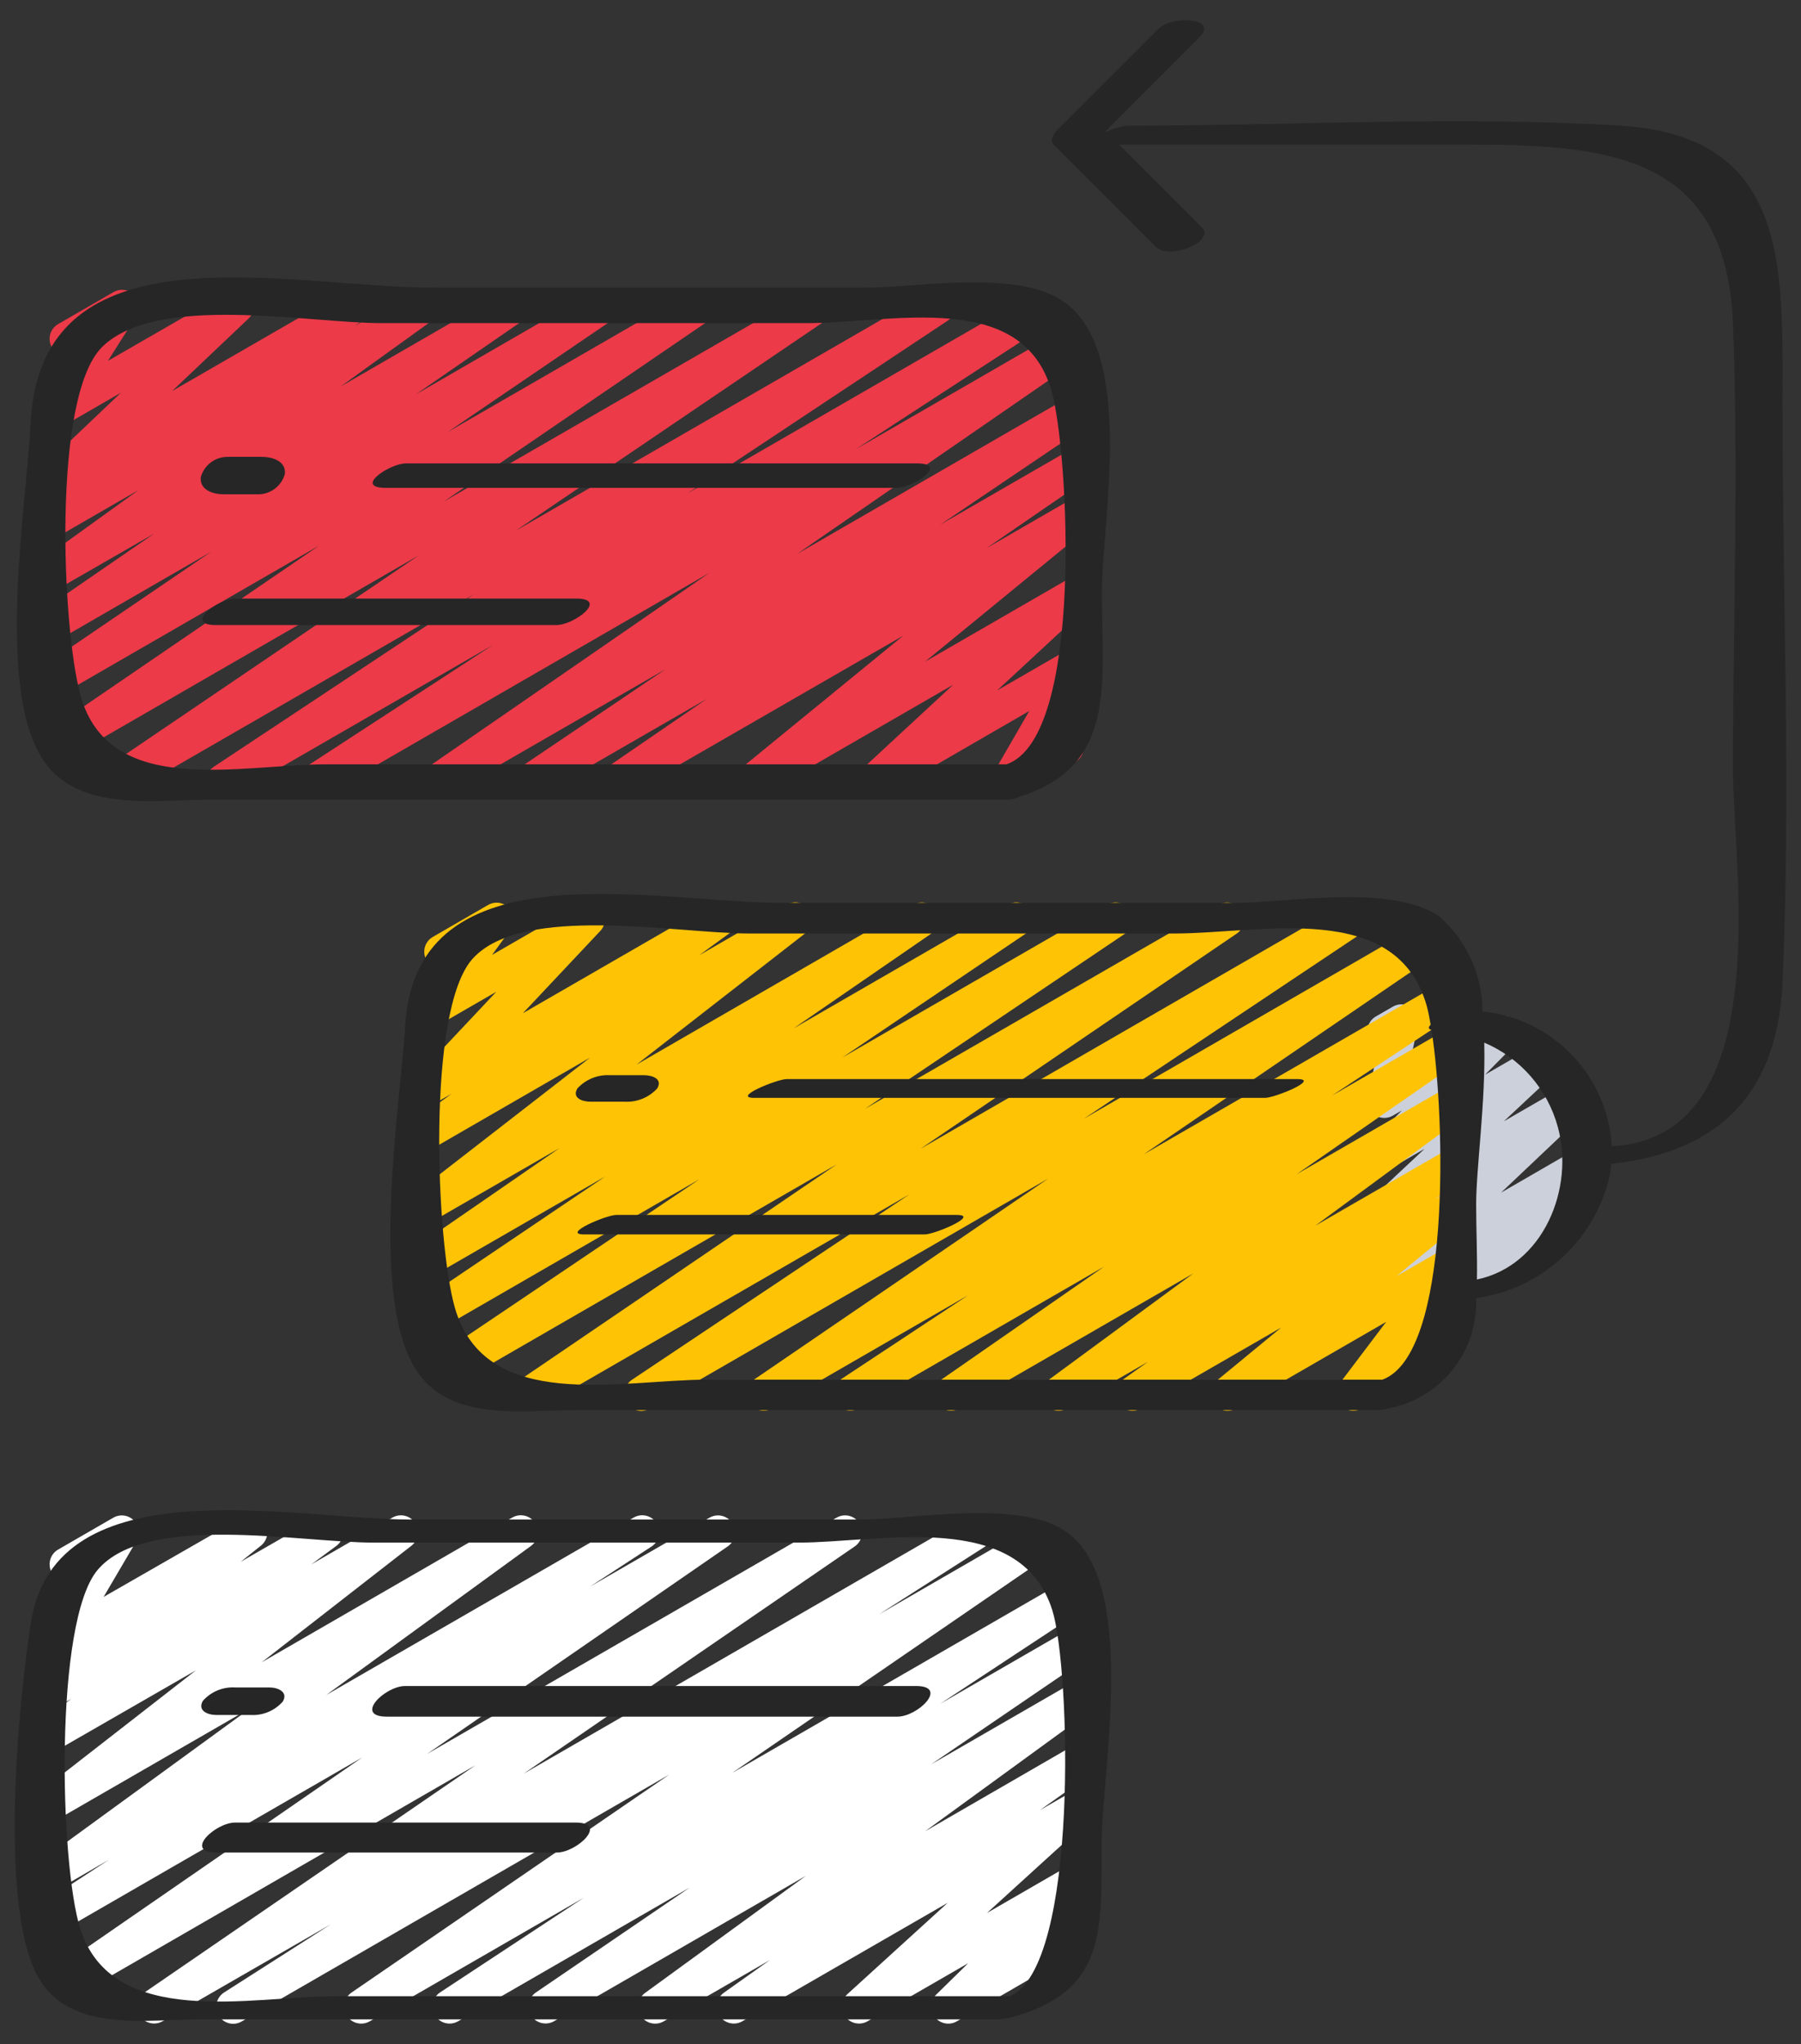
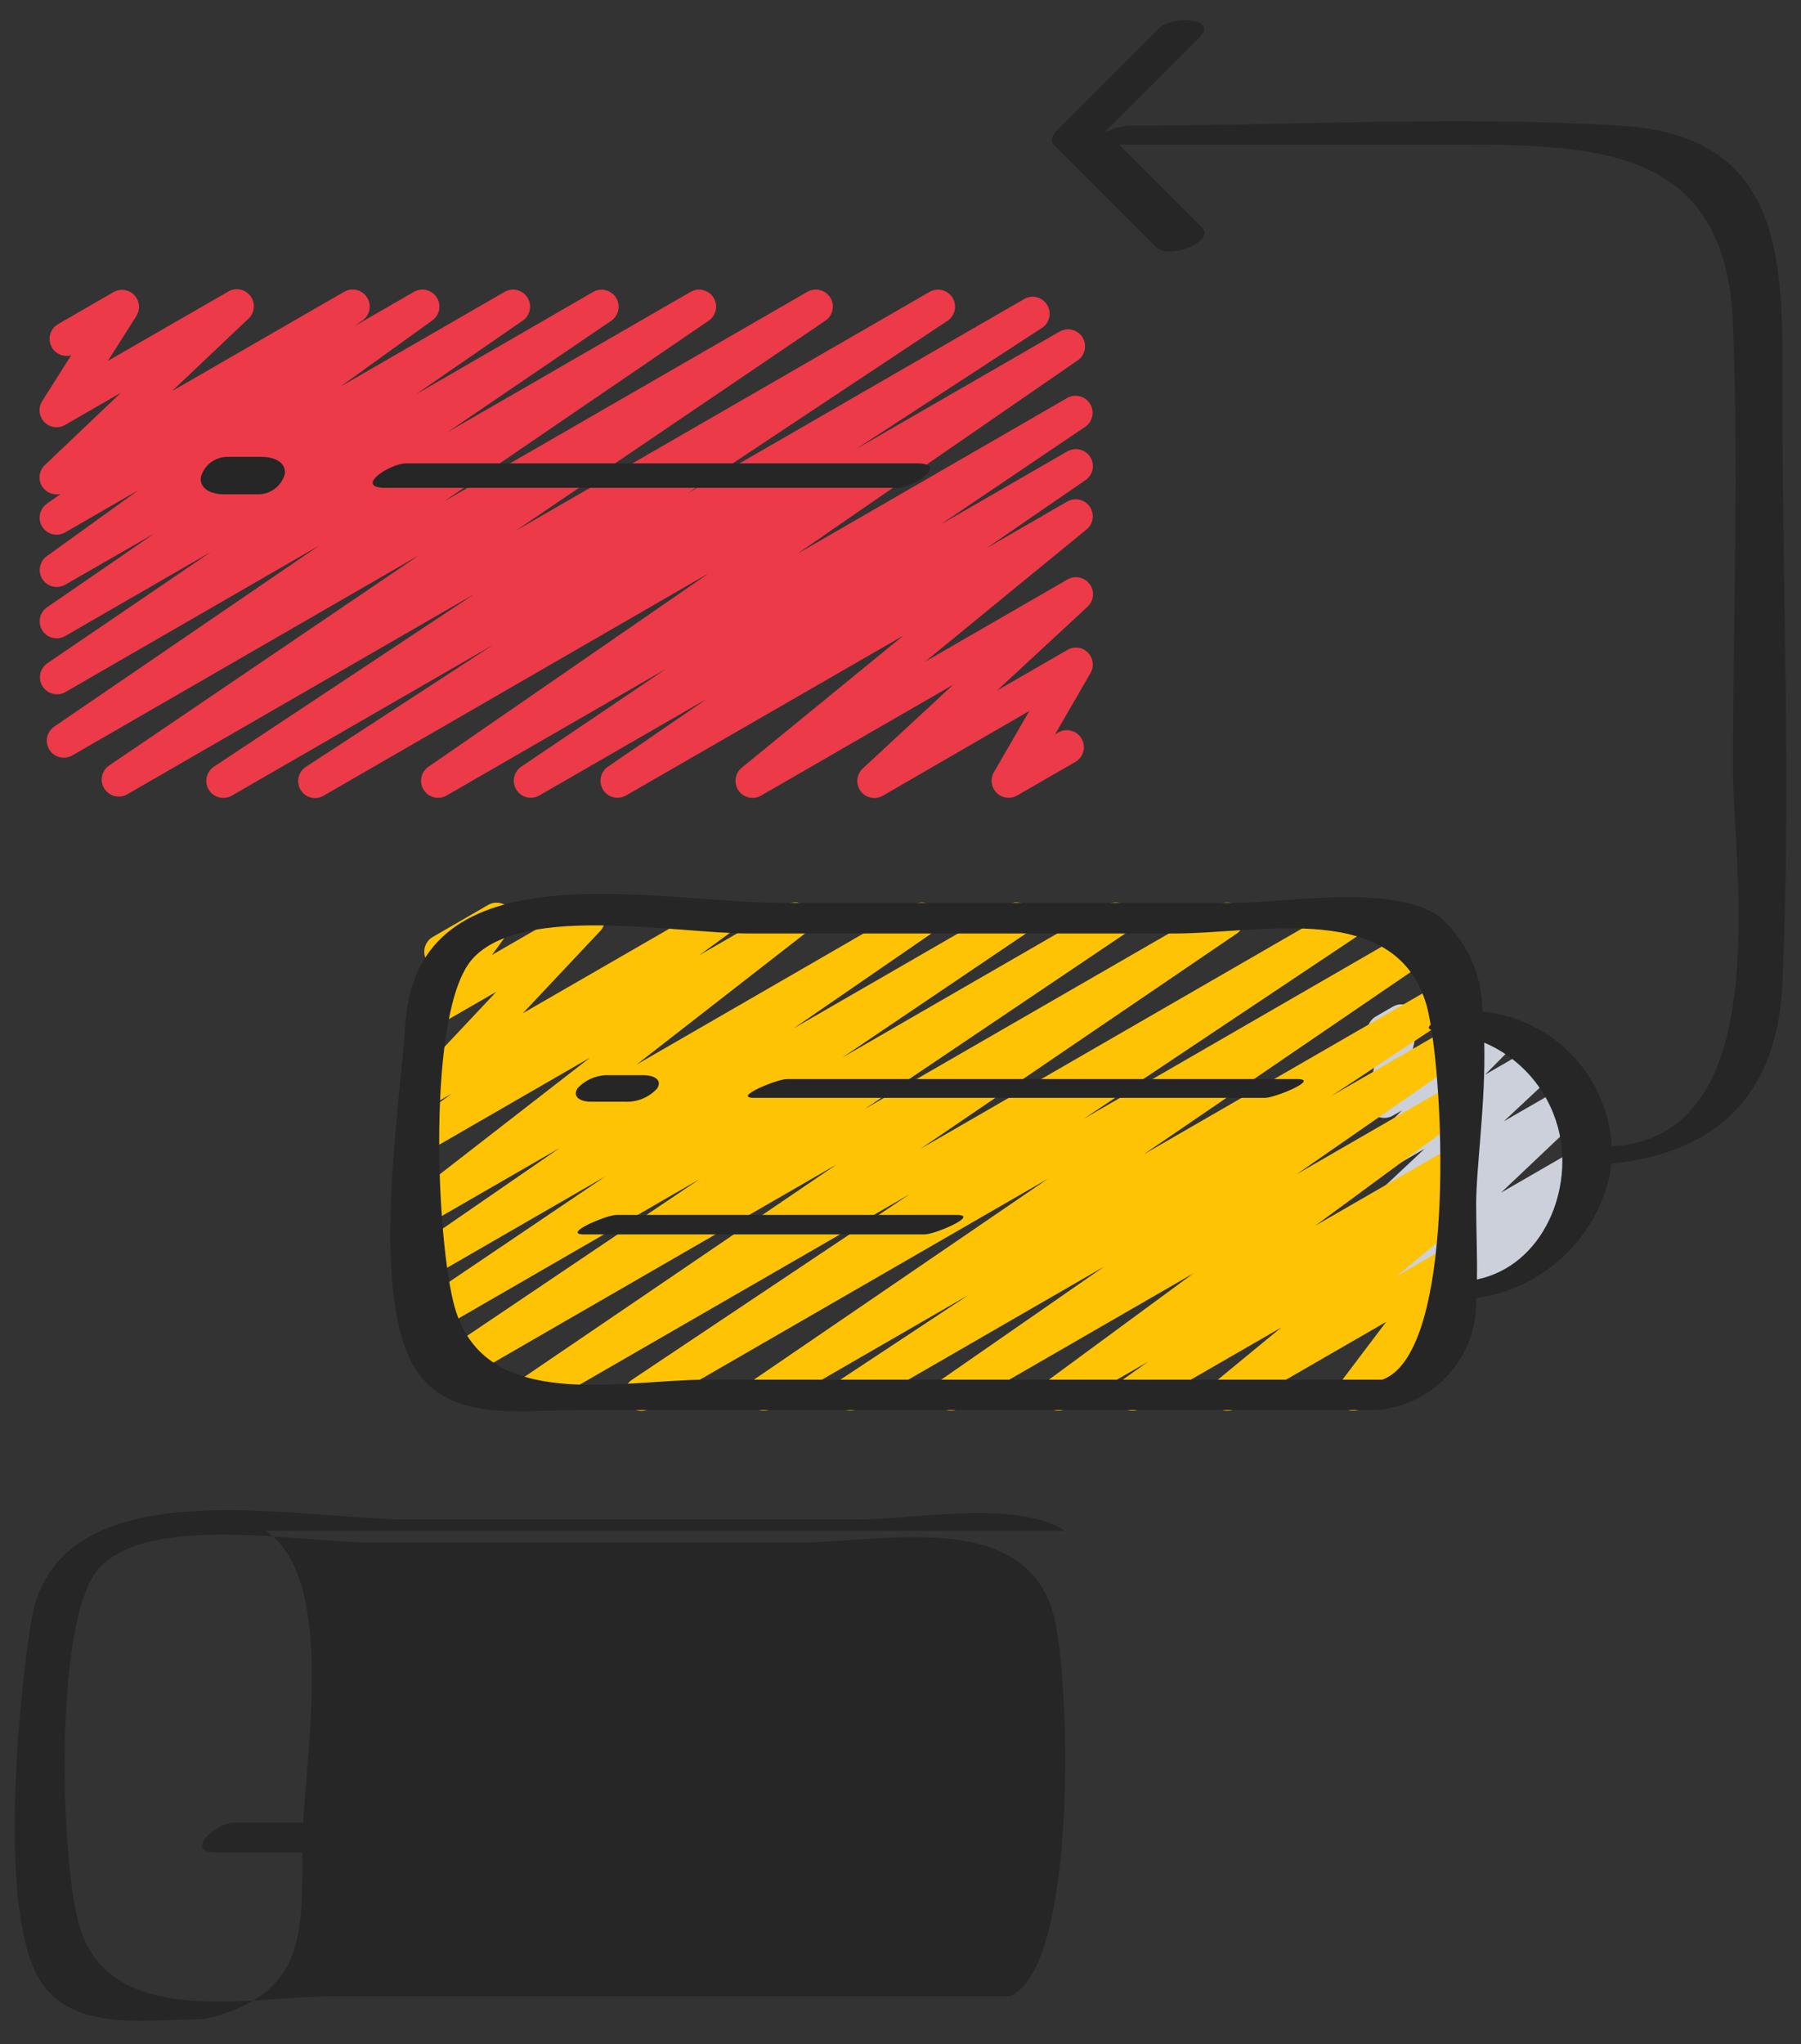
<svg xmlns="http://www.w3.org/2000/svg" width="100%" height="100%" viewBox="0 0 89 101" version="1.1" xml:space="preserve" style="fill-rule:evenodd;clip-rule:evenodd;stroke-linejoin:round;stroke-miterlimit:1.414;">
  <rect x="0" y="0" width="89" height="101" fill="#333333" stroke="none" />
  <g>
    <g>
      <path d="M71.444,64.674c-0.464,0.001 -0.841,-0.375 -0.843,-0.84c0,-0.24 0.102,-0.469 0.281,-0.629l1.272,-1.178l-3.324,1.932c-0.397,0.241 -0.915,0.115 -1.156,-0.282c-0.211,-0.346 -0.144,-0.794 0.158,-1.064l4.137,-3.918l-3.139,1.818c-0.399,0.239 -0.916,0.109 -1.154,-0.289c-0.206,-0.345 -0.14,-0.787 0.158,-1.056l2.562,-2.401l-1.566,0.905c-0.403,0.232 -0.917,0.094 -1.149,-0.308c-0.19,-0.329 -0.136,-0.743 0.131,-1.013l1.465,-1.483l-0.447,0.257c-0.403,0.232 -0.917,0.094 -1.149,-0.308c-0.104,-0.18 -0.138,-0.392 -0.095,-0.595l0.53,-2.482c-0.435,-0.163 -0.655,-0.648 -0.491,-1.083c0.068,-0.181 0.196,-0.333 0.364,-0.431l0.841,-0.485c0.402,-0.233 0.917,-0.097 1.15,0.305c0.105,0.181 0.139,0.395 0.095,0.6l-0.446,2.08l4.206,-2.426c0.403,-0.23 0.917,-0.089 1.147,0.315c0.186,0.326 0.133,0.736 -0.129,1.004l-1.464,1.482l2.493,-1.439c0.401,-0.235 0.916,-0.102 1.152,0.298c0.202,0.343 0.136,0.78 -0.157,1.049l-2.563,2.397l3,-1.731c0.404,-0.23 0.917,-0.09 1.147,0.314c0.191,0.334 0.13,0.756 -0.148,1.023l-4.138,3.92l3.751,-2.167c0.406,-0.226 0.919,-0.08 1.145,0.326c0.187,0.336 0.122,0.756 -0.157,1.02l-1.504,1.385c0.462,-0.052 0.878,0.28 0.93,0.742c0.037,0.33 -0.124,0.651 -0.41,0.819l-6.057,3.501c-0.129,0.077 -0.278,0.117 -0.429,0.116Z" style="fill:#ccd0da;fill-rule:nonzero;" />
      <path d="M15.575,39.435c-0.465,-0.001 -0.841,-0.378 -0.84,-0.843c0.001,-0.284 0.144,-0.548 0.382,-0.703l9.235,-6.015l-12.9,7.442c-0.404,0.229 -0.918,0.088 -1.148,-0.316c-0.217,-0.382 -0.103,-0.867 0.261,-1.113l12.875,-8.534l-17.16,9.899c-0.405,0.227 -0.918,0.084 -1.145,-0.321c-0.213,-0.378 -0.104,-0.855 0.252,-1.103l15.309,-10.386l-17.12,9.883c-0.402,0.233 -0.916,0.097 -1.15,-0.305c-0.221,-0.382 -0.11,-0.87 0.255,-1.118l13.092,-8.945l-12.555,7.247c-0.408,0.222 -0.919,0.071 -1.141,-0.337c-0.202,-0.372 -0.096,-0.837 0.247,-1.084l8.106,-5.517l-7.214,4.166c-0.404,0.228 -0.918,0.086 -1.146,-0.319c-0.212,-0.376 -0.105,-0.852 0.248,-1.101l5.308,-3.651l-4.41,2.535c-0.405,0.227 -0.918,0.083 -1.145,-0.322c-0.207,-0.37 -0.107,-0.835 0.233,-1.087l4.543,-3.272l-3.631,2.094c-0.404,0.23 -0.917,0.09 -1.147,-0.314c-0.214,-0.373 -0.11,-0.848 0.239,-1.099l0.686,-0.49c-0.327,0.075 -0.667,-0.047 -0.871,-0.313c-0.257,-0.341 -0.216,-0.821 0.094,-1.115l3.757,-3.572l-2.758,1.592c-0.402,0.232 -0.916,0.095 -1.149,-0.307c-0.157,-0.271 -0.15,-0.606 0.017,-0.871l1.435,-2.266c-0.447,0.126 -0.912,-0.134 -1.037,-0.582c-0.104,-0.37 0.055,-0.763 0.388,-0.956l2.737,-1.581c0.402,-0.233 0.917,-0.095 1.149,0.307c0.157,0.271 0.15,0.606 -0.017,0.871l-1.406,2.219l5.928,-3.415c0.395,-0.245 0.914,-0.123 1.158,0.272c0.215,0.349 0.149,0.802 -0.159,1.073l-3.755,3.56l8.506,-4.906c0.404,-0.23 0.918,-0.089 1.148,0.314c0.213,0.374 0.11,0.848 -0.239,1.1l-0.402,0.284l2.944,-1.697c0.405,-0.227 0.918,-0.083 1.145,0.322c0.207,0.369 0.107,0.835 -0.233,1.087l-4.543,3.273l8.113,-4.682c0.405,-0.227 0.918,-0.082 1.144,0.324c0.209,0.373 0.104,0.844 -0.244,1.094l-5.3,3.655l8.784,-5.074c0.408,-0.221 0.919,-0.07 1.141,0.338c0.202,0.372 0.096,0.836 -0.248,1.084l-8.102,5.513l12.019,-6.935c0.406,-0.225 0.918,-0.079 1.144,0.327c0.209,0.375 0.101,0.847 -0.249,1.095l-13.107,8.948l17.978,-10.37c0.404,-0.227 0.917,-0.084 1.145,0.321c0.212,0.378 0.103,0.855 -0.252,1.103l-15.31,10.383l20.461,-11.807c0.407,-0.224 0.919,-0.076 1.143,0.33c0.209,0.378 0.098,0.853 -0.258,1.099l-12.87,8.541l16.699,-9.64c0.419,-0.202 0.922,-0.026 1.123,0.392c0.174,0.361 0.07,0.795 -0.25,1.036l-9.241,6.02l10.082,-5.819c0.408,-0.223 0.919,-0.073 1.142,0.335c0.202,0.371 0.098,0.834 -0.243,1.083l-13.886,9.578l13.358,-7.712c0.407,-0.224 0.918,-0.074 1.141,0.333c0.206,0.374 0.098,0.843 -0.25,1.09l-7.167,4.84l6.277,-3.622c0.403,-0.23 0.917,-0.09 1.148,0.313c0.216,0.379 0.107,0.86 -0.251,1.109l-4.897,3.365l4,-2.31c0.406,-0.227 0.918,-0.083 1.145,0.323c0.197,0.352 0.117,0.795 -0.192,1.054l-7.988,6.541l7.035,-4.061c0.402,-0.233 0.917,-0.097 1.15,0.305c0.198,0.341 0.133,0.774 -0.157,1.041l-4.467,4.137l3.474,-2.005c0.328,-0.192 0.743,-0.137 1.01,0.132c0.266,0.269 0.32,0.682 0.133,1.01l-1.752,3.028l0.16,-0.092c0.403,-0.233 0.918,-0.094 1.15,0.308c0.232,0.403 0.094,0.918 -0.309,1.15l-2.876,1.659c-0.403,0.233 -0.917,0.095 -1.15,-0.308c-0.15,-0.26 -0.15,-0.58 0,-0.841l1.75,-3.028l-7.236,4.186c-0.402,0.233 -0.916,0.096 -1.15,-0.305c-0.198,-0.341 -0.132,-0.774 0.158,-1.041l4.463,-4.134l-9.495,5.479c-0.404,0.23 -0.918,0.089 -1.148,-0.315c-0.201,-0.354 -0.12,-0.802 0.194,-1.063l7.987,-6.529l-13.716,7.907c-0.407,0.224 -0.919,0.076 -1.143,-0.331c-0.205,-0.373 -0.099,-0.84 0.246,-1.089l4.908,-3.365l-8.296,4.785c-0.407,0.224 -0.918,0.074 -1.142,-0.333c-0.205,-0.374 -0.097,-0.843 0.251,-1.09l7.158,-4.835l-10.845,6.258c-0.405,0.227 -0.918,0.082 -1.144,-0.324c-0.209,-0.374 -0.104,-0.845 0.244,-1.094l13.895,-9.589l-19.058,11.007c-0.127,0.077 -0.272,0.118 -0.42,0.12Z" style="fill:#ec3a48;fill-rule:nonzero;" />
      <path d="M31.697,69.718c-0.465,-0.001 -0.841,-0.378 -0.841,-0.842c0.001,-0.281 0.141,-0.544 0.375,-0.7l13.718,-9.165l-18.348,10.587c-0.406,0.226 -0.918,0.08 -1.144,-0.326c-0.209,-0.375 -0.101,-0.847 0.249,-1.096l15.646,-10.644l-18.765,10.834c-0.402,0.233 -0.917,0.096 -1.15,-0.306c-0.222,-0.383 -0.108,-0.874 0.26,-1.12l12.87,-8.673l-12.843,7.418c-0.409,0.219 -0.919,0.065 -1.139,-0.344c-0.199,-0.371 -0.093,-0.833 0.249,-1.08l9.085,-6.135l-8.198,4.732c-0.404,0.231 -0.918,0.091 -1.148,-0.313c-0.217,-0.378 -0.108,-0.86 0.251,-1.108l6.83,-4.711l-5.934,3.424c-0.405,0.226 -0.918,0.08 -1.144,-0.325c-0.2,-0.359 -0.112,-0.81 0.209,-1.067l8.375,-6.5l-7.43,4.29c-0.401,0.234 -0.916,0.098 -1.15,-0.303c-0.218,-0.373 -0.117,-0.852 0.234,-1.105l1.504,-1.097l-0.587,0.336c-0.404,0.231 -0.918,0.091 -1.148,-0.312c-0.183,-0.32 -0.137,-0.722 0.115,-0.992l3.827,-4.069l-2.794,1.613c-0.404,0.231 -0.918,0.091 -1.148,-0.313c-0.163,-0.286 -0.145,-0.641 0.047,-0.908l1.114,-1.534c-0.463,-0.035 -0.811,-0.438 -0.776,-0.902c0.02,-0.276 0.176,-0.525 0.416,-0.664l2.737,-1.582c0.403,-0.231 0.917,-0.093 1.149,0.31c0.165,0.287 0.146,0.645 -0.048,0.913l-0.906,1.245l4.317,-2.49c0.404,-0.231 0.918,-0.091 1.148,0.312c0.183,0.32 0.137,0.722 -0.115,0.992l-3.827,4.068l9.3,-5.367c0.401,-0.234 0.916,-0.098 1.15,0.303c0.218,0.373 0.117,0.852 -0.233,1.105l-1.506,1.097l4.339,-2.505c0.404,-0.229 0.917,-0.087 1.147,0.317c0.204,0.361 0.115,0.817 -0.21,1.075l-8.372,6.515l13.688,-7.907c0.407,-0.224 0.919,-0.076 1.143,0.331c0.205,0.373 0.1,0.841 -0.246,1.089l-6.819,4.694l10.599,-6.119c0.407,-0.223 0.918,-0.074 1.142,0.333c0.205,0.375 0.097,0.843 -0.25,1.091l-9.085,6.137l13.095,-7.556c0.407,-0.225 0.919,-0.078 1.144,0.328c0.208,0.377 0.099,0.85 -0.254,1.097l-12.871,8.669l17.496,-10.094c0.408,-0.222 0.919,-0.071 1.141,0.338c0.202,0.372 0.096,0.836 -0.248,1.084l-15.646,10.647l20.902,-12.069c0.408,-0.223 0.919,-0.073 1.142,0.335c0.205,0.376 0.095,0.846 -0.255,1.092l-13.718,9.157l16.603,-9.59c0.402,-0.233 0.917,-0.097 1.15,0.305c0.221,0.382 0.11,0.87 -0.255,1.118l-14.539,9.926l14.734,-8.504c0.409,-0.22 0.92,-0.067 1.14,0.342c0.202,0.375 0.092,0.841 -0.256,1.086l-6.319,4.176l5.436,-3.138c0.405,-0.226 0.918,-0.081 1.144,0.324c0.209,0.374 0.104,0.845 -0.245,1.095l-8.061,5.593l7.163,-4.135c0.403,-0.231 0.917,-0.091 1.148,0.312c0.212,0.369 0.114,0.839 -0.228,1.093l-7.167,5.276l6.247,-3.606c0.407,-0.224 0.918,-0.077 1.143,0.33c0.204,0.368 0.104,0.831 -0.235,1.082l-1.253,0.893l0.337,-0.198c0.404,-0.229 0.917,-0.088 1.146,0.316c0.201,0.353 0.12,0.799 -0.191,1.06l-3.196,2.626l2.232,-1.287c0.404,-0.23 0.917,-0.09 1.148,0.314c0.166,0.291 0.143,0.653 -0.058,0.921l-2.281,3.052l1.04,-0.601c0.404,-0.23 0.917,-0.088 1.147,0.315c0.228,0.401 0.091,0.909 -0.306,1.142l-4.635,2.677c-0.403,0.23 -0.917,0.089 -1.147,-0.314c-0.166,-0.291 -0.144,-0.653 0.057,-0.921l2.303,-3.047l-7.417,4.282c-0.403,0.232 -0.917,0.094 -1.149,-0.309c-0.205,-0.355 -0.124,-0.806 0.191,-1.068l3.187,-2.624l-6.935,4.001c-0.404,0.23 -0.917,0.089 -1.147,-0.314c-0.213,-0.374 -0.11,-0.848 0.239,-1.1l1.263,-0.898l-4.005,2.311c-0.404,0.231 -0.917,0.092 -1.148,-0.311c-0.212,-0.37 -0.114,-0.839 0.227,-1.093l7.165,-5.271l-11.568,6.676c-0.405,0.226 -0.918,0.081 -1.144,-0.324c-0.209,-0.374 -0.104,-0.845 0.245,-1.095l8.058,-5.593l-12.145,7.012c-0.409,0.22 -0.919,0.067 -1.139,-0.342c-0.202,-0.375 -0.092,-0.841 0.256,-1.087l6.32,-4.177l-9.709,5.606c-0.406,0.226 -0.918,0.08 -1.143,-0.326c-0.209,-0.375 -0.102,-0.847 0.249,-1.096l14.542,-9.937l-19.675,11.359c-0.128,0.076 -0.273,0.117 -0.421,0.12Z" style="fill:#ffc306;fill-rule:nonzero;" />
-       <path d="M11.529,100c-0.465,0 -0.842,-0.376 -0.842,-0.841c0,-0.287 0.146,-0.554 0.387,-0.708l5.268,-3.365l-8.319,4.794c-0.407,0.224 -0.919,0.076 -1.143,-0.33c-0.205,-0.373 -0.1,-0.841 0.246,-1.089l16.375,-11.239l-19.561,11.297c-0.405,0.229 -0.918,0.086 -1.146,-0.319c-0.213,-0.376 -0.106,-0.852 0.247,-1.101l14.862,-10.262l-14.685,8.476c-0.402,0.233 -0.916,0.097 -1.15,-0.304c-0.226,-0.389 -0.107,-0.885 0.27,-1.129l3.047,-1.989l-2.169,1.26c-0.404,0.23 -0.917,0.089 -1.147,-0.315c-0.211,-0.371 -0.111,-0.84 0.232,-1.093l10.118,-7.369l-9.203,5.311c-0.406,0.226 -0.918,0.081 -1.144,-0.325c-0.2,-0.359 -0.112,-0.809 0.209,-1.066l7.402,-5.761l-6.467,3.72c-0.403,0.231 -0.917,0.092 -1.148,-0.312c-0.211,-0.369 -0.114,-0.838 0.228,-1.092l1.225,-0.902l-0.305,0.168c-0.406,0.226 -0.918,0.08 -1.144,-0.326c-0.197,-0.354 -0.113,-0.798 0.199,-1.057l1.009,-0.816l-0.069,0.039c-0.402,0.232 -0.917,0.093 -1.149,-0.309c-0.151,-0.262 -0.149,-0.584 0.003,-0.845l1.622,-2.763c-0.41,0.219 -0.919,0.063 -1.137,-0.347c-0.212,-0.397 -0.073,-0.891 0.315,-1.12l2.737,-1.581c0.328,-0.187 0.741,-0.132 1.009,0.135c0.27,0.271 0.323,0.689 0.13,1.019l-1.622,2.763l6.841,-3.925c0.406,-0.226 0.918,-0.08 1.143,0.326c0.197,0.354 0.114,0.798 -0.198,1.057l-1.01,0.805l3.806,-2.188c0.403,-0.231 0.917,-0.092 1.148,0.311c0.212,0.37 0.114,0.839 -0.228,1.093l-1.233,0.91l4.014,-2.315c0.406,-0.226 0.918,-0.08 1.145,0.326c0.2,0.358 0.111,0.809 -0.209,1.066l-7.403,5.762l12.386,-7.154c0.404,-0.229 0.917,-0.088 1.147,0.316c0.211,0.37 0.111,0.84 -0.232,1.093l-10.114,7.362l15.198,-8.77c0.404,-0.23 0.918,-0.089 1.147,0.315c0.218,0.384 0.102,0.872 -0.266,1.116l-3.041,1.982l5.918,-3.413c0.408,-0.223 0.919,-0.073 1.142,0.335c0.202,0.371 0.098,0.834 -0.243,1.083l-14.867,10.262l20.245,-11.68c0.407,-0.224 0.919,-0.076 1.143,0.331c0.205,0.373 0.1,0.84 -0.246,1.089l-16.378,11.241l21.933,-12.661c0.407,-0.224 0.919,-0.075 1.142,0.332c0.21,0.381 0.094,0.86 -0.267,1.103l-5.248,3.353l7.571,-4.374c0.407,-0.224 0.919,-0.076 1.143,0.33c0.205,0.373 0.1,0.841 -0.246,1.089l-15.715,10.784l16.5,-9.525c0.406,-0.227 0.918,-0.082 1.145,0.323c0.213,0.381 0.1,0.862 -0.261,1.107l-7.1,4.677l6.275,-3.622c0.405,-0.228 0.918,-0.084 1.146,0.321c0.212,0.377 0.103,0.855 -0.253,1.102l-7.621,5.195l6.73,-3.884c0.404,-0.23 0.917,-0.089 1.147,0.315c0.211,0.37 0.111,0.84 -0.232,1.093l-7.944,5.784l7.029,-4.063c0.402,-0.232 0.917,-0.094 1.149,0.309c0.217,0.376 0.112,0.855 -0.242,1.106l-2.273,1.612l1.366,-0.788c0.406,-0.226 0.918,-0.08 1.144,0.326c0.188,0.336 0.123,0.756 -0.157,1.02l-4.962,4.516l3.975,-2.295c0.402,-0.232 0.917,-0.094 1.149,0.308c0.191,0.332 0.134,0.752 -0.14,1.021l-1.58,1.549l0.571,-0.336c0.411,-0.216 0.919,-0.056 1.135,0.355c0.202,0.388 0.075,0.866 -0.294,1.1l-6.313,3.656c-0.403,0.23 -0.917,0.089 -1.147,-0.315c-0.187,-0.33 -0.131,-0.745 0.138,-1.013l1.58,-1.549l-4.987,2.877c-0.405,0.226 -0.918,0.08 -1.144,-0.325c-0.187,-0.336 -0.123,-0.757 0.157,-1.021l4.96,-4.514l-10.16,5.86c-0.406,0.226 -0.918,0.08 -1.144,-0.326c-0.207,-0.37 -0.105,-0.836 0.237,-1.087l2.274,-1.615l-5.247,3.028c-0.404,0.23 -0.917,0.089 -1.147,-0.315c-0.211,-0.371 -0.111,-0.84 0.232,-1.093l7.949,-5.787l-12.465,7.195c-0.408,0.222 -0.919,0.071 -1.14,-0.337c-0.202,-0.372 -0.096,-0.837 0.247,-1.084l7.614,-5.192l-11.456,6.613c-0.406,0.227 -0.918,0.082 -1.145,-0.323c-0.213,-0.381 -0.1,-0.861 0.261,-1.107l7.105,-4.68l-10.585,6.11c-0.405,0.229 -0.918,0.086 -1.146,-0.319c-0.213,-0.376 -0.106,-0.852 0.247,-1.101l15.713,-10.779l-21.128,12.199c-0.127,0.076 -0.272,0.117 -0.42,0.119Z" style="fill:#fff;fill-rule:nonzero;" />
      <g>
-         <path d="M10.243,39.519l39.497,0c0.215,-0.002 0.426,-0.053 0.618,-0.151c4.867,-1.486 4.093,-5.623 4.093,-10.11c0,-3.487 1.709,-11.973 -1.958,-14.404c-2.324,-1.541 -7.186,-0.641 -9.681,-0.641l-21.347,0c-7.33,0 -19.458,-3.235 -19.951,6.689c-0.2,4.024 -1.706,12.832 0.525,16.504c1.672,2.751 5.496,2.113 8.204,2.113Zm-5.215,-22.357c2.692,-2.682 10.172,-1.196 13.831,-1.196l21.006,0c4.217,0 10.7,-1.711 12.113,3.403c0.824,2.973 1.623,17.061 -2.238,18.397l-33.647,0c-4.206,0 -10.705,1.694 -12.113,-3.404c-0.922,-3.324 -1.402,-14.744 1.051,-17.2l-0.003,0Z" style="fill:#262626;fill-rule:nonzero;" />
-         <path d="M52.617,75.634c-2.355,-1.552 -7.611,-0.551 -10.072,-0.551l-22.278,0c-5.769,0 -17.51,-2.728 -18.738,5.08c-0.589,3.734 -1.669,14.324 0.459,17.706c1.61,2.56 5.313,1.911 7.862,1.911l39.498,0c0.029,0 0.068,-0.012 0.099,-0.016c0.181,-0.008 0.36,-0.037 0.534,-0.085c4.65,-1.257 4.457,-4.22 4.457,-8.525c-0.002,-3.605 1.87,-13.082 -1.821,-15.52Zm-2.707,23.002l-33.417,0c-4.01,0 -10.935,1.662 -12.528,-3.335c-1.01,-3.196 -1.304,-15.185 0.863,-17.734c2.409,-2.834 9.964,-1.345 13.64,-1.345l21.003,0c4.021,0 10.935,-1.683 12.529,3.334c0.896,2.828 1.337,17.611 -2.09,19.08Z" style="fill:#262626;fill-rule:nonzero;" />
+         <path d="M52.617,75.634c-2.355,-1.552 -7.611,-0.551 -10.072,-0.551l-22.278,0c-5.769,0 -17.51,-2.728 -18.738,5.08c-0.589,3.734 -1.669,14.324 0.459,17.706c1.61,2.56 5.313,1.911 7.862,1.911c0.029,0 0.068,-0.012 0.099,-0.016c0.181,-0.008 0.36,-0.037 0.534,-0.085c4.65,-1.257 4.457,-4.22 4.457,-8.525c-0.002,-3.605 1.87,-13.082 -1.821,-15.52Zm-2.707,23.002l-33.417,0c-4.01,0 -10.935,1.662 -12.528,-3.335c-1.01,-3.196 -1.304,-15.185 0.863,-17.734c2.409,-2.834 9.964,-1.345 13.64,-1.345l21.003,0c4.021,0 10.935,-1.683 12.529,3.334c0.896,2.828 1.337,17.611 -2.09,19.08Z" style="fill:#262626;fill-rule:nonzero;" />
        <path d="M11.059,24.425l1.683,0c0.623,0.007 1.172,-0.408 1.336,-1.01c0.062,-0.644 -0.638,-0.841 -1.138,-0.841l-1.682,0c-0.623,-0.008 -1.173,0.408 -1.336,1.01c-0.062,0.646 0.638,0.841 1.137,0.841Z" style="fill:#262626;fill-rule:nonzero;" />
        <path d="M44.31,24.107c0.805,0 2.622,-1.211 0.992,-1.211l-25.235,0c-0.806,0 -2.623,1.211 -0.993,1.211l25.236,0Z" style="fill:#262626;fill-rule:nonzero;" />
-         <path d="M11.643,29.576c-0.869,0 -2.604,1.309 -0.969,1.309l16.824,0c0.87,0 2.604,-1.309 0.969,-1.309l-16.824,0Z" style="fill:#262626;fill-rule:nonzero;" />
        <path d="M29.18,54.437l1.682,0c0.609,0.035 1.201,-0.204 1.614,-0.653c0.291,-0.475 -0.249,-0.656 -0.644,-0.656l-1.683,0c-0.608,-0.037 -1.2,0.202 -1.613,0.649c-0.291,0.478 0.249,0.66 0.644,0.66Z" style="fill:#262626;fill-rule:nonzero;" />
        <path d="M64.111,53.32l-25.235,0c-0.483,0 -2.741,0.928 -1.599,0.928l25.236,0c0.483,0 2.74,-0.928 1.598,-0.928Z" style="fill:#262626;fill-rule:nonzero;" />
        <path d="M47.282,60.032l-16.823,0c-0.505,0 -2.749,0.963 -1.588,0.963l16.823,0c0.502,0 2.749,-0.963 1.588,-0.963Z" style="fill:#262626;fill-rule:nonzero;" />
-         <path d="M10.681,84.739l1.682,0c0.61,0.042 1.205,-0.202 1.61,-0.661c0.285,-0.479 -0.24,-0.698 -0.654,-0.698l-1.683,0c-0.61,-0.041 -1.205,0.203 -1.61,0.661c-0.284,0.486 0.241,0.698 0.655,0.698Z" style="fill:#262626;fill-rule:nonzero;" />
-         <path d="M45.262,83.308l-25.236,0c-1.009,0 -2.553,1.514 -0.912,1.514l25.236,0c1.004,0.003 2.554,-1.514 0.912,-1.514Z" style="fill:#262626;fill-rule:nonzero;" />
        <path d="M28.443,90.056l-16.823,0c-0.981,0 -2.564,1.48 -0.922,1.48l16.823,0c0.981,0 2.564,-1.48 0.922,-1.48Z" style="fill:#262626;fill-rule:nonzero;" />
        <path d="M80.077,6.21c-8.064,-0.491 -16.297,0 -24.38,0c-0.355,0.051 -0.702,0.152 -1.029,0.299l-0.031,-0.03l4.614,-4.613c1.023,-1.021 -1.358,-1.087 -1.972,-0.471l-5.047,5.047c-0.18,0.178 -0.372,0.505 -0.143,0.725l5.047,5.047c0.639,0.64 2.952,-0.284 2.257,-0.979l-4.089,-4.09l16.992,0c7.111,0 13.014,0.409 13.344,8.88c0.283,7.313 0,14.697 0,22.016c0,4.835 2.234,18.152 -5.991,18.598c-0.202,-3.49 -2.913,-6.316 -6.393,-6.662c0.003,-1.809 -0.784,-3.53 -2.155,-4.711c-2.407,-1.616 -7.522,-0.651 -10.094,-0.651l-22.283,0c-6.393,0 -18.124,-2.873 -18.694,6.001c-0.259,4.008 -1.768,13.301 0.464,16.967c1.651,2.71 5.229,2.093 7.907,2.093l39.501,0c0.02,0 0.043,-0.009 0.063,-0.01c0.195,0.011 0.39,-0.009 0.577,-0.061c2.628,-0.461 4.509,-2.795 4.402,-5.461c3.269,-0.451 5.911,-2.893 6.616,-6.117c0.03,-0.178 0.044,-0.35 0.061,-0.523c4.99,-0.525 8.206,-3.175 8.462,-8.917c0.427,-9.544 0,-19.202 0,-28.756c0,-6.525 0.39,-13.11 -8.006,-13.621Zm-57.601,58.4c-0.922,-3.215 -1.42,-14.714 0.885,-17.244c2.476,-2.721 10.057,-1.24 13.662,-1.24l21.003,0c4.287,0 10.967,-1.683 12.475,3.561c0.067,0.238 0.133,0.572 0.198,0.946c-0.126,0.117 -0.129,0.21 0.042,0.261c0.695,4.422 0.974,16.027 -2.426,17.277l-33.364,0c-4.277,0 -10.973,1.673 -12.475,-3.561Zm50.509,-1.388c0.024,-1.164 -0.038,-2.416 -0.038,-3.716c0,-1.817 0.474,-5.017 0.4,-7.988c1.788,0.76 3.129,2.297 3.637,4.172c0.828,3.006 -0.694,6.842 -3.999,7.532Z" style="fill:#262626;fill-rule:nonzero;" />
      </g>
    </g>
  </g>
</svg>